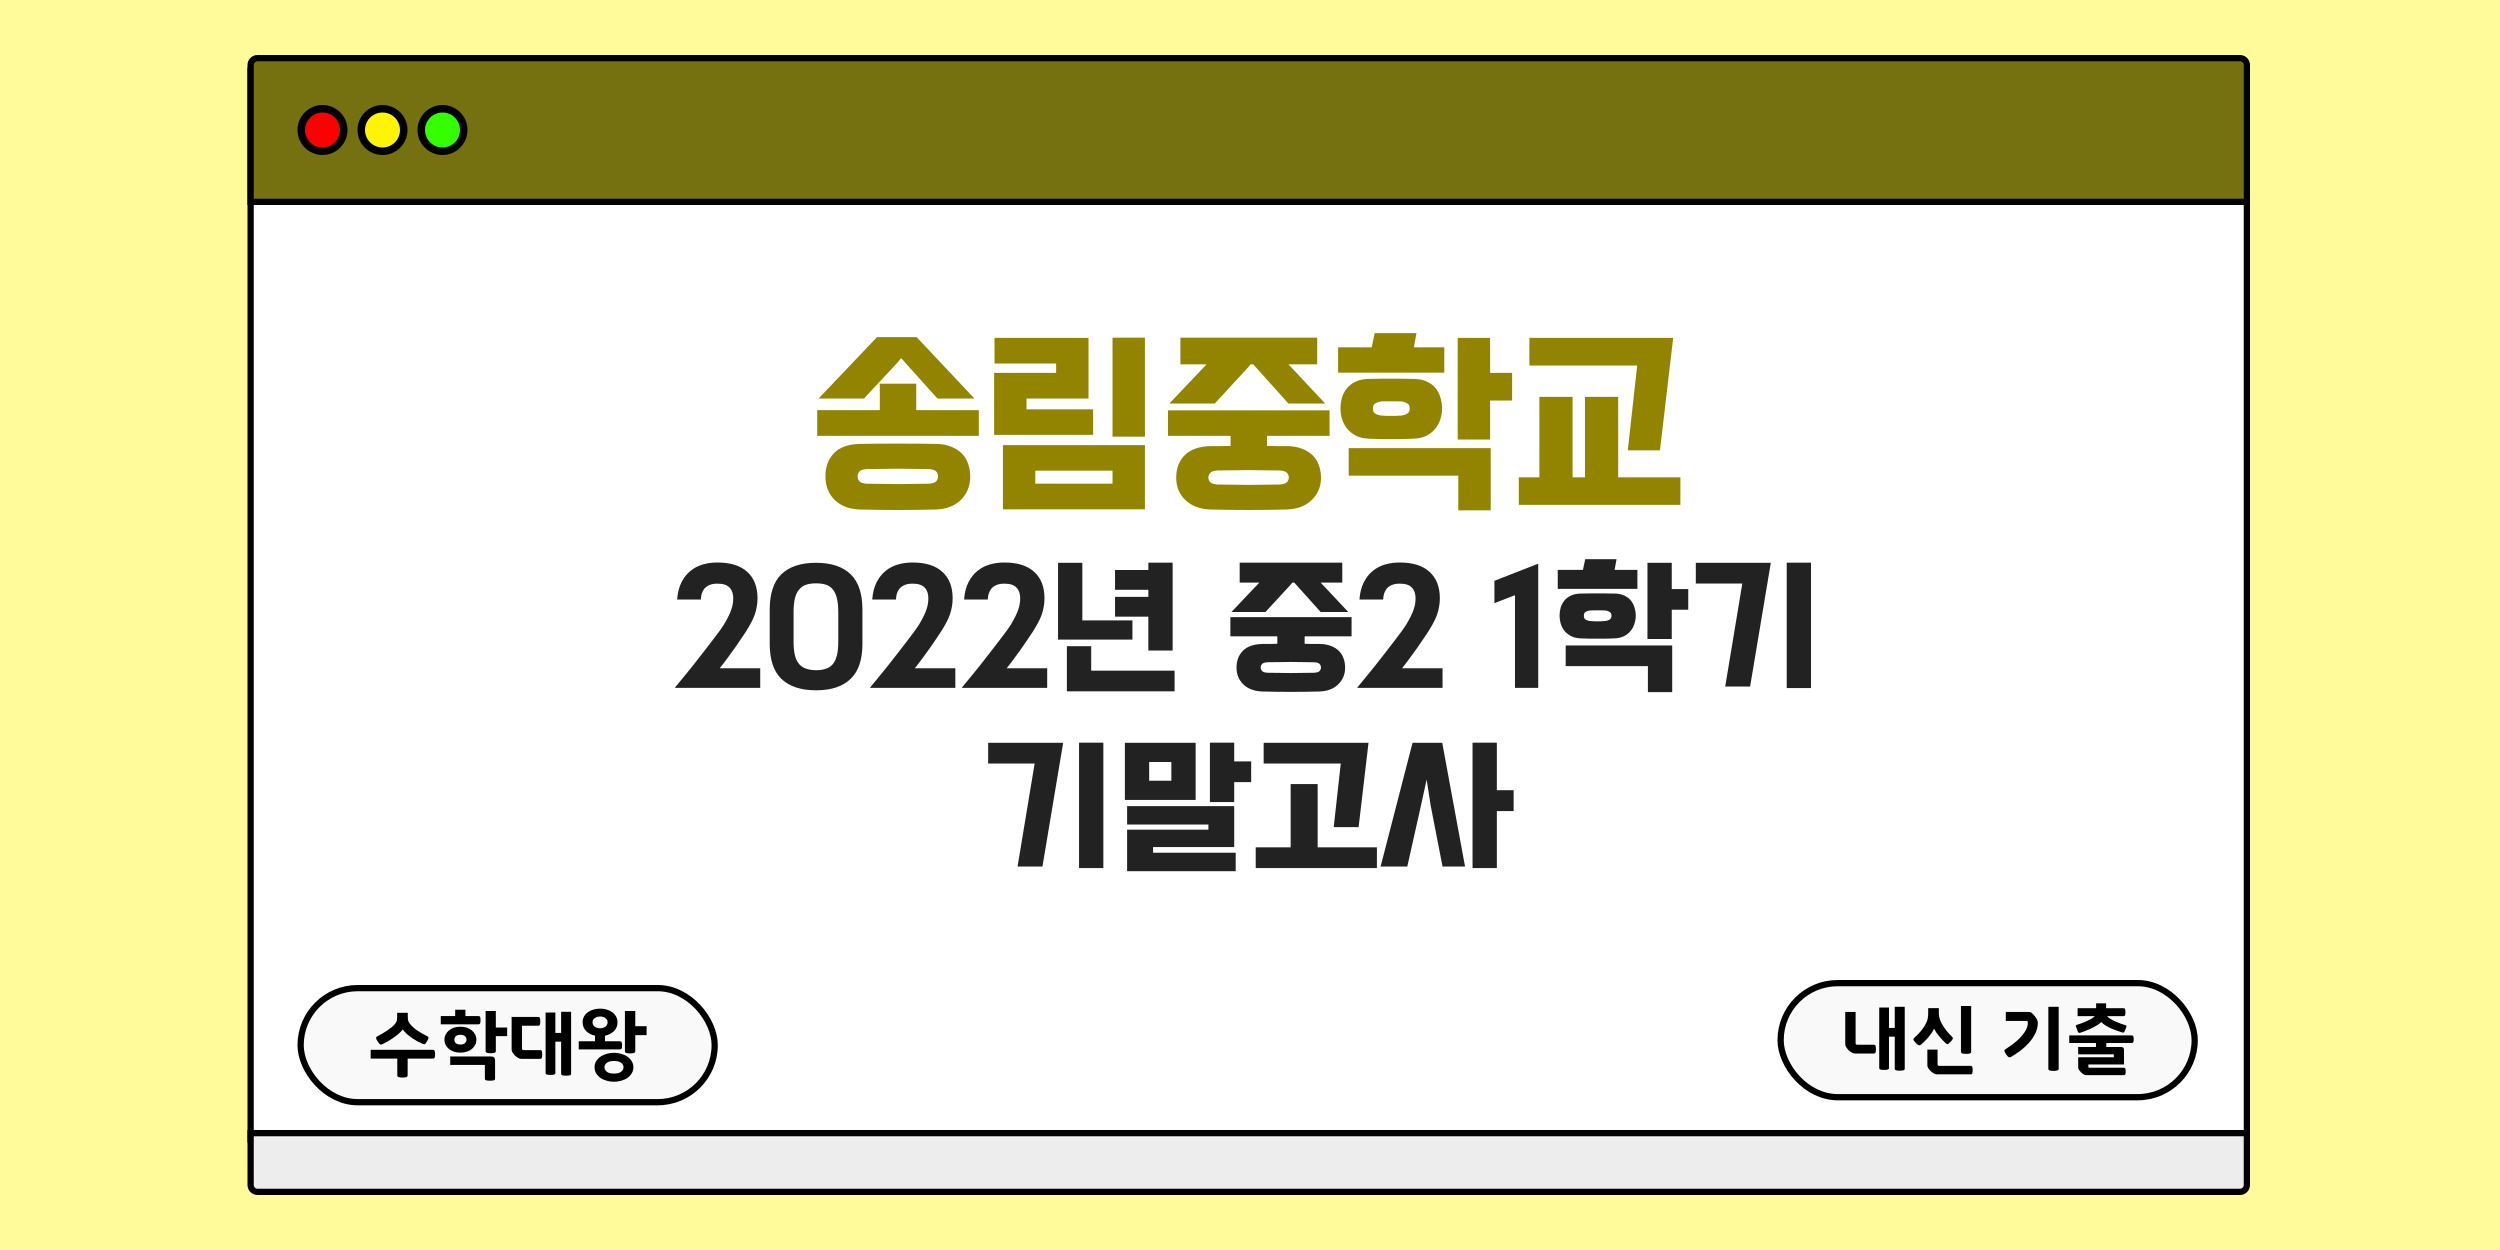
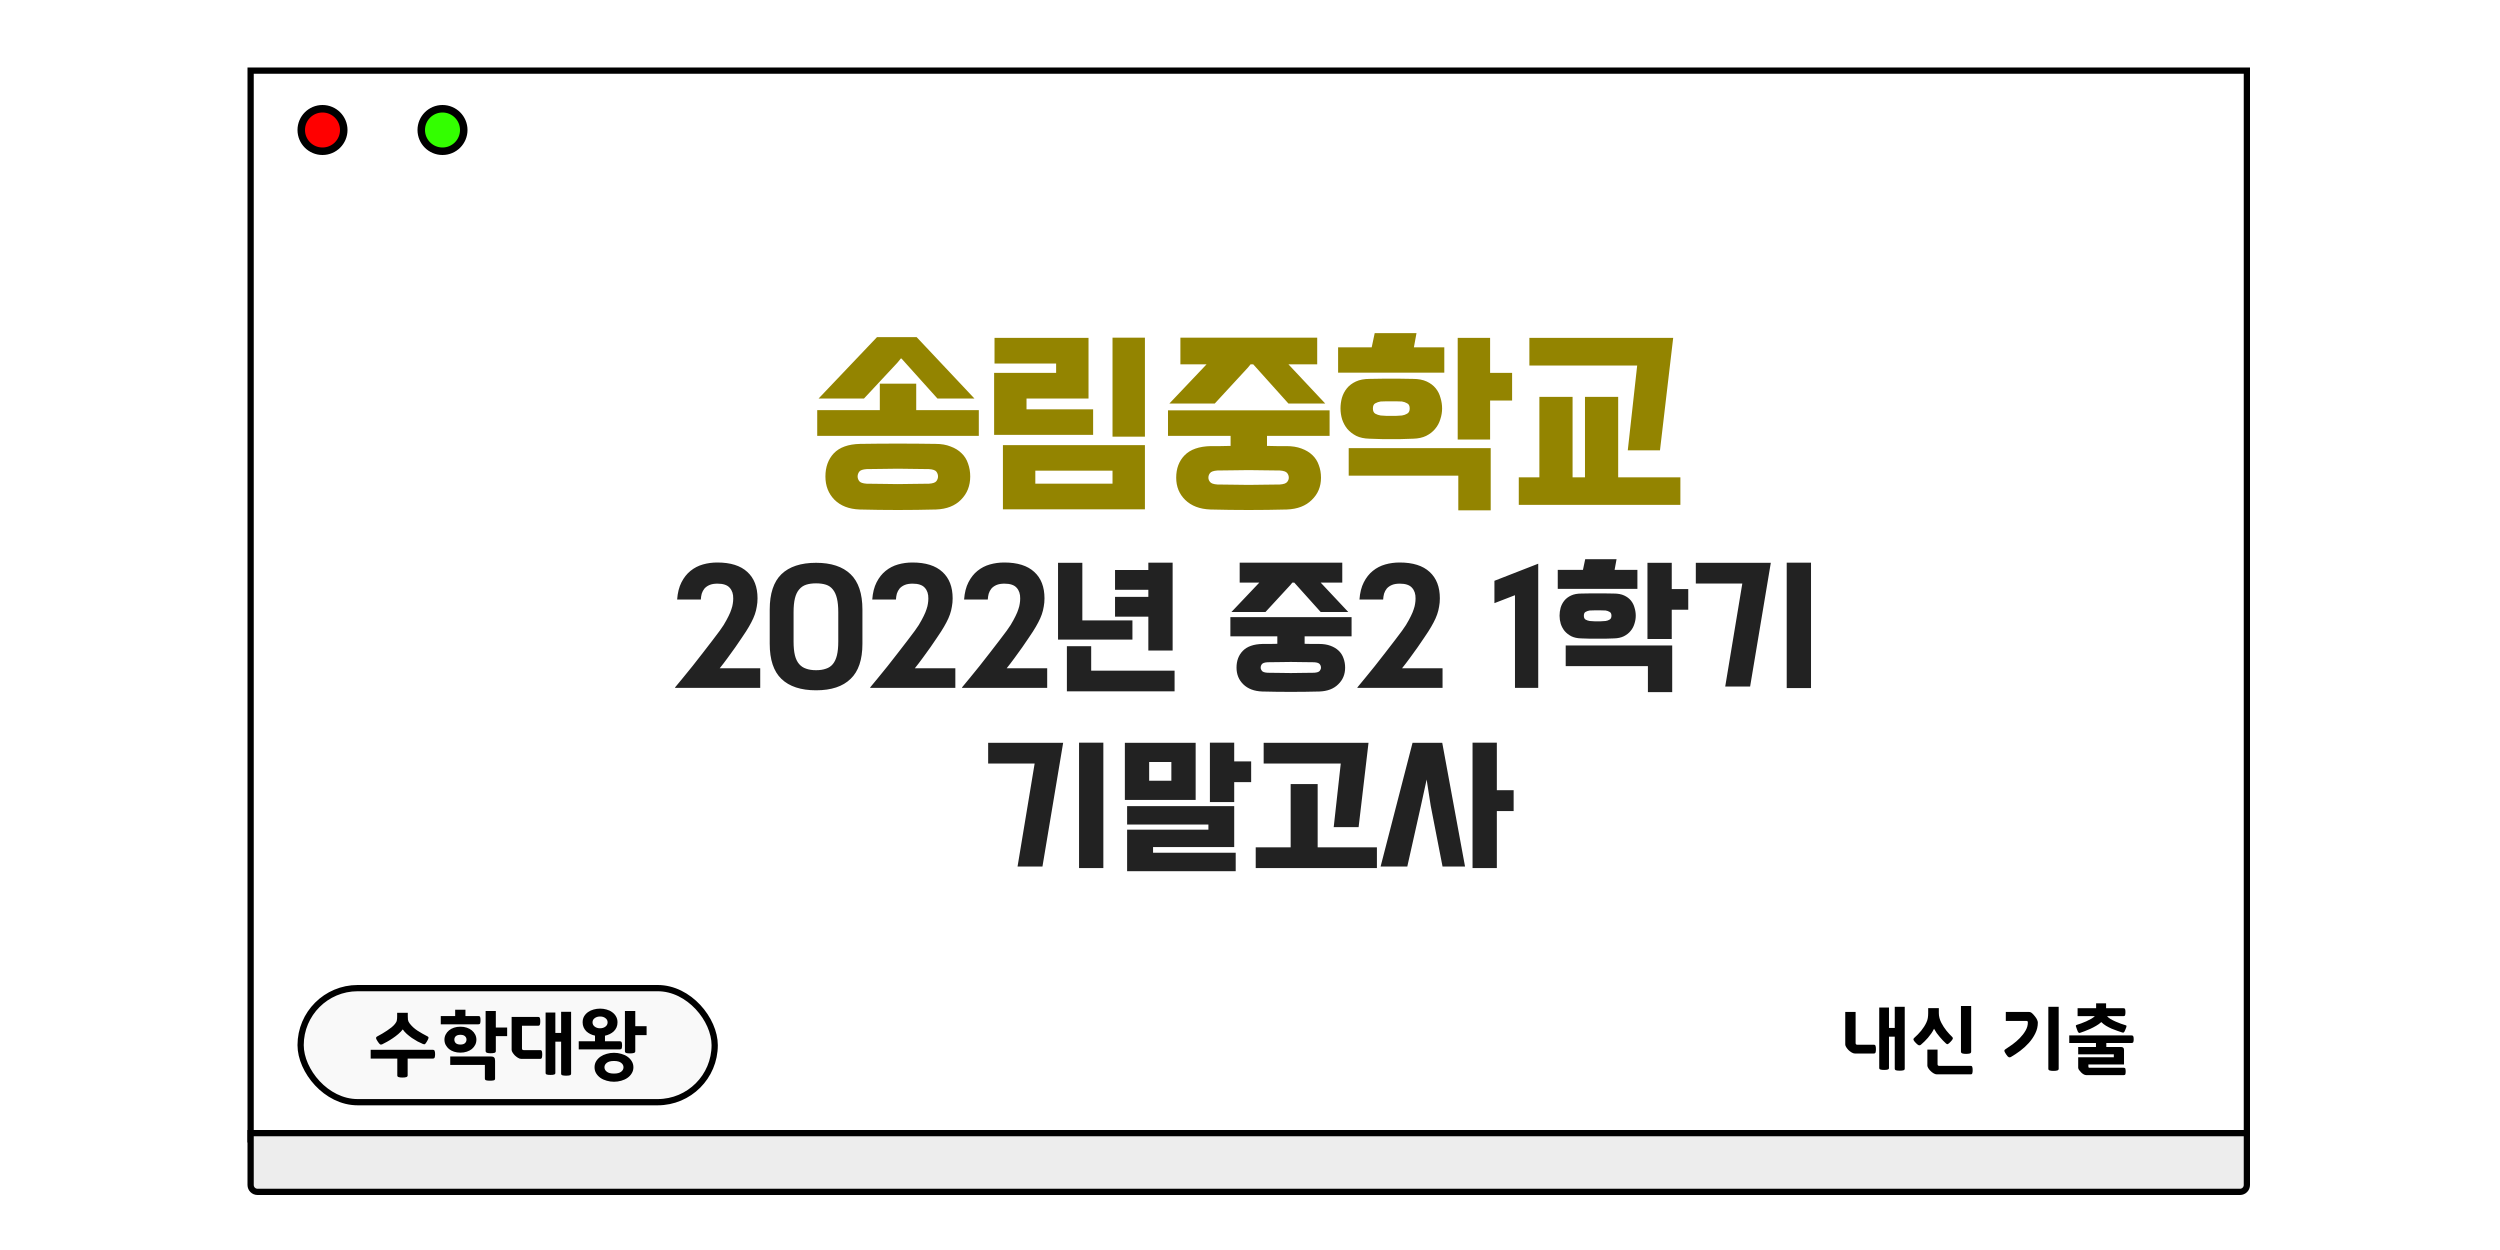
<svg xmlns="http://www.w3.org/2000/svg" width="1000" height="500" viewBox="0 0 1000 500" fill="none">
-   <rect width="1000" height="500" fill="#FFFB9B" />
  <rect x="100.25" y="28.25" width="798.5" height="427.5" fill="white" stroke="black" stroke-width="2.5" />
-   <path d="M103 23.25H896C897.519 23.25 898.75 24.481 898.75 26V80.75H100.25V26C100.25 24.481 101.481 23.25 103 23.25Z" fill="#757111" stroke="black" stroke-width="2.5" />
  <rect x="120.25" y="395.25" width="165.625" height="45.625" rx="22.812" fill="#F9F9F9" stroke="black" stroke-width="2.5" />
  <path d="M343.847 203.8C339.58 203.64 336.22 202.333 333.767 199.88C331.367 197.427 330.167 194.333 330.167 190.6C330.167 186.813 331.287 183.72 333.527 181.32C335.82 178.92 339.314 177.667 344.007 177.56C354.087 177.4 364.167 177.4 374.247 177.56C376.54 177.56 378.54 177.907 380.247 178.6C382.007 179.24 383.474 180.147 384.647 181.32C385.82 182.44 386.674 183.8 387.207 185.4C387.794 187 388.087 188.733 388.087 190.6C388.087 194.333 386.86 197.427 384.407 199.88C382.007 202.333 378.674 203.64 374.407 203.8C364.22 204.067 354.034 204.067 343.847 203.8ZM366.487 153.48V164.04H391.527V174.36H326.887V164.04H351.927V153.48H366.487ZM389.767 159.4H374.967L360.727 143.56L360.407 143.32L358.887 145.16L345.607 159.4H327.447L350.807 134.84H366.647L389.767 159.4ZM371.607 193.48C373.154 193.373 374.14 193.027 374.567 192.44C374.994 191.853 375.207 191.24 375.207 190.6C375.207 189.907 374.994 189.267 374.567 188.68C374.14 188.093 373.154 187.747 371.607 187.64C369.314 187.587 367.154 187.56 365.127 187.56C363.1 187.507 361.1 187.48 359.127 187.48C357.154 187.48 355.154 187.507 353.127 187.56C351.1 187.56 348.94 187.587 346.647 187.64C345.1 187.747 344.114 188.093 343.687 188.68C343.26 189.267 343.047 189.907 343.047 190.6C343.047 191.24 343.26 191.853 343.687 192.44C344.114 193.027 345.1 193.373 346.647 193.48C348.94 193.533 351.1 193.56 353.127 193.56C355.154 193.613 357.154 193.64 359.127 193.64C361.1 193.64 363.1 193.613 365.127 193.56C367.154 193.56 369.314 193.533 371.607 193.48ZM437.248 173.96H397.648V149.16H422.448V145.4H397.808V135.16H435.408V159.4H410.608V163.72H437.248V173.96ZM457.968 203.72H401.168V178.04H457.968V203.72ZM414.128 188.28V193.48H445.008V188.28H414.128ZM457.968 174.68H445.008V135.08H457.968V174.68ZM484.159 203.8C479.893 203.64 476.533 202.36 474.079 199.96C471.679 197.613 470.479 194.653 470.479 191.08C470.479 187.4 471.599 184.413 473.839 182.12C476.133 179.773 479.626 178.547 484.319 178.44C485.653 178.44 486.959 178.44 488.239 178.44C489.573 178.387 490.906 178.36 492.239 178.36V174.36H467.199V164.12H531.839V174.36H506.799V178.36C508.079 178.36 509.359 178.387 510.639 178.44C511.919 178.44 513.226 178.44 514.559 178.44C516.853 178.44 518.853 178.76 520.559 179.4C522.319 180.04 523.786 180.92 524.959 182.04C526.133 183.16 526.986 184.493 527.519 186.04C528.106 187.587 528.399 189.267 528.399 191.08C528.399 194.653 527.173 197.613 524.719 199.96C522.319 202.36 518.986 203.64 514.719 203.8C504.533 204.067 494.346 204.067 484.159 203.8ZM515.359 145.72L530.079 161.4H515.359L501.279 145.72H500.239L499.199 147L485.919 161.4H467.759L482.639 145.72H472.159V135.08H526.879V145.72H515.359ZM511.919 193.8C513.466 193.693 514.453 193.347 514.879 192.76C515.306 192.227 515.519 191.667 515.519 191.08C515.519 190.387 515.306 189.773 514.879 189.24C514.453 188.653 513.466 188.307 511.919 188.2C509.626 188.147 507.466 188.12 505.439 188.12C503.413 188.067 501.413 188.04 499.439 188.04C497.466 188.04 495.466 188.067 493.439 188.12C491.413 188.12 489.253 188.147 486.959 188.2C485.413 188.307 484.426 188.653 483.999 189.24C483.573 189.773 483.359 190.387 483.359 191.08C483.359 191.667 483.573 192.227 483.999 192.76C484.426 193.347 485.413 193.693 486.959 193.8C489.253 193.853 491.413 193.88 493.439 193.88C495.466 193.933 497.466 193.96 499.439 193.96C501.413 193.96 503.413 193.933 505.439 193.88C507.466 193.88 509.626 193.853 511.919 193.8ZM547.721 175.48C545.694 175.427 543.961 175.053 542.521 174.36C541.081 173.613 539.881 172.68 538.921 171.56C538.014 170.44 537.321 169.16 536.841 167.72C536.414 166.28 536.201 164.84 536.201 163.4C536.201 161.96 536.387 160.547 536.761 159.16C537.187 157.72 537.854 156.44 538.761 155.32C539.667 154.2 540.867 153.293 542.361 152.6C543.854 151.907 545.694 151.56 547.881 151.56C549.854 151.507 551.481 151.48 552.761 151.48C554.094 151.48 555.347 151.48 556.521 151.48C557.694 151.48 558.921 151.48 560.201 151.48C561.481 151.48 563.134 151.507 565.161 151.56C567.347 151.56 569.187 151.907 570.681 152.6C572.174 153.293 573.374 154.2 574.281 155.32C575.187 156.44 575.827 157.72 576.201 159.16C576.627 160.547 576.841 161.96 576.841 163.4C576.841 164.84 576.601 166.28 576.121 167.72C575.694 169.16 575.001 170.44 574.041 171.56C573.134 172.68 571.934 173.613 570.441 174.36C569.001 175.053 567.294 175.427 565.321 175.48C563.294 175.533 561.614 175.587 560.281 175.64C558.947 175.64 557.694 175.64 556.521 175.64C555.347 175.64 554.094 175.64 552.761 175.64C551.427 175.587 549.747 175.533 547.721 175.48ZM583.321 190.28H539.481V179.24H596.281V204.12H583.321V190.28ZM604.841 160.2H596.041V175.8H583.081V135.16H596.041V149.16H604.841V160.2ZM577.721 149.08H535.241V138.92H548.681L549.881 133.24H566.601L565.561 138.92H577.721V149.08ZM560.761 166.2C561.507 166.093 562.201 165.853 562.841 165.48C563.534 165.107 563.881 164.413 563.881 163.4C563.881 162.333 563.534 161.64 562.841 161.32C562.201 160.947 561.507 160.707 560.761 160.6C559.694 160.547 558.841 160.52 558.201 160.52C557.614 160.52 557.054 160.52 556.521 160.52C555.987 160.52 555.401 160.52 554.761 160.52C554.174 160.52 553.347 160.547 552.281 160.6C551.534 160.707 550.814 160.947 550.121 161.32C549.481 161.64 549.161 162.333 549.161 163.4C549.161 164.413 549.481 165.107 550.121 165.48C550.814 165.853 551.534 166.093 552.281 166.2C553.347 166.253 554.174 166.307 554.761 166.36C555.401 166.36 555.987 166.36 556.521 166.36C557.054 166.36 557.614 166.36 558.201 166.36C558.841 166.307 559.694 166.253 560.761 166.2ZM672.152 201.96H607.512V190.92H615.752V158.76H629.032V190.92H633.992V158.76H647.272V190.92H672.152V201.96ZM611.752 135.16H669.272L663.992 180.12H651.112L654.872 146.2H611.752V135.16Z" fill="#938400" />
  <path d="M270.011 274.98C270.851 273.98 271.891 272.72 273.131 271.2C274.371 269.72 275.671 268.12 277.031 266.4C278.391 264.68 279.751 262.94 281.111 261.18C282.511 259.38 283.791 257.72 284.951 256.2C286.111 254.68 287.091 253.38 287.891 252.3C288.691 251.18 289.211 250.42 289.451 250.02C290.291 248.62 290.951 247.42 291.431 246.42C291.951 245.38 292.331 244.46 292.571 243.66C292.851 242.86 293.031 242.14 293.111 241.5C293.231 240.82 293.291 240.12 293.291 239.4C293.331 237.6 292.851 236.16 291.851 235.08C290.891 234 289.271 233.46 286.991 233.46C285.711 233.46 284.651 233.64 283.811 234C282.971 234.36 282.291 234.84 281.771 235.44C281.291 236.04 280.931 236.72 280.691 237.48C280.491 238.24 280.371 239.02 280.331 239.82H270.851C271.051 237.1 271.631 234.8 272.591 232.92C273.551 231.04 274.751 229.52 276.191 228.36C277.671 227.16 279.331 226.3 281.171 225.78C283.011 225.26 284.931 225 286.931 225C292.211 225 296.211 226.26 298.931 228.78C301.651 231.26 303.011 234.78 303.011 239.34C303.011 240.5 302.911 241.6 302.711 242.64C302.551 243.68 302.291 244.72 301.931 245.76C301.571 246.8 301.091 247.88 300.491 249C299.931 250.08 299.231 251.28 298.391 252.6C298.031 253.12 297.471 253.96 296.711 255.12C295.991 256.24 295.131 257.5 294.131 258.9C293.171 260.26 292.131 261.7 291.011 263.22C289.931 264.7 288.891 266.06 287.891 267.3H304.091V275.16H270.071L270.011 274.98ZM307.889 243.84C307.889 237.44 309.449 232.72 312.569 229.68C315.729 226.64 320.349 225.12 326.429 225.12C332.469 225.12 337.069 226.64 340.229 229.68C343.389 232.72 344.969 237.44 344.969 243.84V257.52C344.969 263.88 343.389 268.56 340.229 271.56C337.109 274.6 332.509 276.12 326.429 276.12C320.349 276.12 315.729 274.6 312.569 271.56C309.449 268.56 307.889 263.88 307.889 257.52V243.84ZM317.429 256.62C317.429 258.82 317.609 260.66 317.969 262.14C318.329 263.58 318.889 264.74 319.649 265.62C320.409 266.5 321.349 267.12 322.469 267.48C323.589 267.88 324.909 268.08 326.429 268.08C327.949 268.08 329.269 267.88 330.389 267.48C331.509 267.12 332.429 266.5 333.149 265.62C333.869 264.74 334.409 263.58 334.769 262.14C335.129 260.66 335.309 258.82 335.309 256.62V244.86C335.309 242.66 335.129 240.82 334.769 239.34C334.409 237.86 333.869 236.68 333.149 235.8C332.429 234.88 331.509 234.24 330.389 233.88C329.269 233.52 327.949 233.34 326.429 233.34C324.909 233.34 323.589 233.52 322.469 233.88C321.349 234.24 320.409 234.88 319.649 235.8C318.889 236.68 318.329 237.86 317.969 239.34C317.609 240.82 317.429 242.66 317.429 244.86V256.62ZM348.058 274.98C348.898 273.98 349.938 272.72 351.178 271.2C352.418 269.72 353.718 268.12 355.078 266.4C356.438 264.68 357.798 262.94 359.158 261.18C360.558 259.38 361.838 257.72 362.998 256.2C364.158 254.68 365.138 253.38 365.938 252.3C366.738 251.18 367.258 250.42 367.498 250.02C368.338 248.62 368.998 247.42 369.478 246.42C369.998 245.38 370.378 244.46 370.618 243.66C370.898 242.86 371.078 242.14 371.158 241.5C371.278 240.82 371.338 240.12 371.338 239.4C371.378 237.6 370.898 236.16 369.898 235.08C368.938 234 367.318 233.46 365.038 233.46C363.758 233.46 362.698 233.64 361.858 234C361.018 234.36 360.338 234.84 359.818 235.44C359.338 236.04 358.978 236.72 358.738 237.48C358.538 238.24 358.418 239.02 358.378 239.82H348.898C349.098 237.1 349.678 234.8 350.638 232.92C351.598 231.04 352.798 229.52 354.238 228.36C355.718 227.16 357.378 226.3 359.218 225.78C361.058 225.26 362.978 225 364.978 225C370.258 225 374.258 226.26 376.978 228.78C379.698 231.26 381.058 234.78 381.058 239.34C381.058 240.5 380.958 241.6 380.758 242.64C380.598 243.68 380.338 244.72 379.978 245.76C379.618 246.8 379.138 247.88 378.538 249C377.978 250.08 377.278 251.28 376.438 252.6C376.078 253.12 375.518 253.96 374.758 255.12C374.038 256.24 373.178 257.5 372.178 258.9C371.218 260.26 370.178 261.7 369.058 263.22C367.978 264.7 366.938 266.06 365.938 267.3H382.138V275.16H348.118L348.058 274.98ZM384.796 274.98C385.636 273.98 386.676 272.72 387.916 271.2C389.156 269.72 390.456 268.12 391.816 266.4C393.176 264.68 394.536 262.94 395.896 261.18C397.296 259.38 398.576 257.72 399.736 256.2C400.896 254.68 401.876 253.38 402.676 252.3C403.476 251.18 403.996 250.42 404.236 250.02C405.076 248.62 405.736 247.42 406.216 246.42C406.736 245.38 407.116 244.46 407.356 243.66C407.636 242.86 407.816 242.14 407.896 241.5C408.016 240.82 408.076 240.12 408.076 239.4C408.116 237.6 407.636 236.16 406.636 235.08C405.676 234 404.056 233.46 401.776 233.46C400.496 233.46 399.436 233.64 398.596 234C397.756 234.36 397.076 234.84 396.556 235.44C396.076 236.04 395.716 236.72 395.476 237.48C395.276 238.24 395.156 239.02 395.116 239.82H385.636C385.836 237.1 386.416 234.8 387.376 232.92C388.336 231.04 389.536 229.52 390.976 228.36C392.456 227.16 394.116 226.3 395.956 225.78C397.796 225.26 399.716 225 401.716 225C406.996 225 410.996 226.26 413.716 228.78C416.436 231.26 417.796 234.78 417.796 239.34C417.796 240.5 417.696 241.6 417.496 242.64C417.336 243.68 417.076 244.72 416.716 245.76C416.356 246.8 415.876 247.88 415.276 249C414.716 250.08 414.016 251.28 413.176 252.6C412.816 253.12 412.256 253.96 411.496 255.12C410.776 256.24 409.916 257.5 408.916 258.9C407.956 260.26 406.916 261.7 405.796 263.22C404.716 264.7 403.676 266.06 402.676 267.3H418.876V275.16H384.856L384.796 274.98ZM446.014 228H459.334V225.06H469.054V260.22H459.334V246.66H446.014V238.74H459.334V235.92H446.014V228ZM452.974 255.84H423.214V225.12H432.934V248.16H452.974V255.84ZM436.474 268.26H469.834V276.54H426.754V258.48H436.474V268.26ZM504.87 276.6C501.67 276.48 499.15 275.52 497.31 273.72C495.51 271.96 494.61 269.74 494.61 267.06C494.61 264.3 495.45 262.06 497.13 260.34C498.85 258.58 501.47 257.66 504.99 257.58C505.99 257.58 506.97 257.58 507.93 257.58C508.93 257.54 509.93 257.52 510.93 257.52V254.52H492.15V246.84H540.63V254.52H521.85V257.52C522.81 257.52 523.77 257.54 524.73 257.58C525.69 257.58 526.67 257.58 527.67 257.58C529.39 257.58 530.89 257.82 532.17 258.3C533.49 258.78 534.59 259.44 535.47 260.28C536.35 261.12 536.99 262.12 537.39 263.28C537.83 264.44 538.05 265.7 538.05 267.06C538.05 269.74 537.13 271.96 535.29 273.72C533.49 275.52 530.99 276.48 527.79 276.6C520.15 276.8 512.51 276.8 504.87 276.6ZM528.27 233.04L539.31 244.8H528.27L517.71 233.04H516.93L516.15 234L506.19 244.8H492.57L503.73 233.04H495.87V225.06H536.91V233.04H528.27ZM525.69 269.1C526.85 269.02 527.59 268.76 527.91 268.32C528.23 267.92 528.39 267.5 528.39 267.06C528.39 266.54 528.23 266.08 527.91 265.68C527.59 265.24 526.85 264.98 525.69 264.9C523.97 264.86 522.35 264.84 520.83 264.84C519.31 264.8 517.81 264.78 516.33 264.78C514.85 264.78 513.35 264.8 511.83 264.84C510.31 264.84 508.69 264.86 506.97 264.9C505.81 264.98 505.07 265.24 504.75 265.68C504.43 266.08 504.27 266.54 504.27 267.06C504.27 267.5 504.43 267.92 504.75 268.32C505.07 268.76 505.81 269.02 506.97 269.1C508.69 269.14 510.31 269.16 511.83 269.16C513.35 269.2 514.85 269.22 516.33 269.22C517.81 269.22 519.31 269.2 520.83 269.16C522.35 269.16 523.97 269.14 525.69 269.1ZM542.94 274.98C543.78 273.98 544.82 272.72 546.06 271.2C547.3 269.72 548.6 268.12 549.96 266.4C551.32 264.68 552.68 262.94 554.04 261.18C555.44 259.38 556.72 257.72 557.88 256.2C559.04 254.68 560.02 253.38 560.82 252.3C561.62 251.18 562.14 250.42 562.38 250.02C563.22 248.62 563.88 247.42 564.36 246.42C564.88 245.38 565.26 244.46 565.5 243.66C565.78 242.86 565.96 242.14 566.04 241.5C566.16 240.82 566.22 240.12 566.22 239.4C566.26 237.6 565.78 236.16 564.78 235.08C563.82 234 562.2 233.46 559.92 233.46C558.64 233.46 557.58 233.64 556.74 234C555.9 234.36 555.22 234.84 554.7 235.44C554.22 236.04 553.86 236.72 553.62 237.48C553.42 238.24 553.3 239.02 553.26 239.82H543.78C543.98 237.1 544.56 234.8 545.52 232.92C546.48 231.04 547.68 229.52 549.12 228.36C550.6 227.16 552.26 226.3 554.1 225.78C555.94 225.26 557.86 225 559.86 225C565.14 225 569.14 226.26 571.86 228.78C574.58 231.26 575.94 234.78 575.94 239.34C575.94 240.5 575.84 241.6 575.64 242.64C575.48 243.68 575.22 244.72 574.86 245.76C574.5 246.8 574.02 247.88 573.42 249C572.86 250.08 572.16 251.28 571.32 252.6C570.96 253.12 570.4 253.96 569.64 255.12C568.92 256.24 568.06 257.5 567.06 258.9C566.1 260.26 565.06 261.7 563.94 263.22C562.86 264.7 561.82 266.06 560.82 267.3H577.02V275.16H543L542.94 274.98ZM605.991 275.16V238.08L597.771 241.26V232.32L615.291 225.48V275.16H605.991ZM632.462 255.36C630.942 255.32 629.642 255.04 628.562 254.52C627.482 253.96 626.582 253.26 625.862 252.42C625.182 251.58 624.662 250.62 624.302 249.54C623.982 248.46 623.822 247.38 623.822 246.3C623.822 245.22 623.962 244.16 624.242 243.12C624.562 242.04 625.062 241.08 625.742 240.24C626.422 239.4 627.322 238.72 628.442 238.2C629.562 237.68 630.942 237.42 632.582 237.42C634.062 237.38 635.282 237.36 636.242 237.36C637.242 237.36 638.182 237.36 639.062 237.36C639.942 237.36 640.862 237.36 641.822 237.36C642.782 237.36 644.022 237.38 645.542 237.42C647.182 237.42 648.562 237.68 649.682 238.2C650.802 238.72 651.702 239.4 652.382 240.24C653.062 241.08 653.542 242.04 653.822 243.12C654.142 244.16 654.302 245.22 654.302 246.3C654.302 247.38 654.122 248.46 653.762 249.54C653.442 250.62 652.922 251.58 652.202 252.42C651.522 253.26 650.622 253.96 649.502 254.52C648.422 255.04 647.142 255.32 645.662 255.36C644.142 255.4 642.882 255.44 641.882 255.48C640.882 255.48 639.942 255.48 639.062 255.48C638.182 255.48 637.242 255.48 636.242 255.48C635.242 255.44 633.982 255.4 632.462 255.36ZM659.162 266.46H626.282V258.18H668.882V276.84H659.162V266.46ZM675.302 243.9H668.702V255.6H658.982V225.12H668.702V235.62H675.302V243.9ZM654.962 235.56H623.102V227.94H633.182L634.082 223.68H646.622L645.842 227.94H654.962V235.56ZM642.242 248.4C642.802 248.32 643.322 248.14 643.802 247.86C644.322 247.58 644.582 247.06 644.582 246.3C644.582 245.5 644.322 244.98 643.802 244.74C643.322 244.46 642.802 244.28 642.242 244.2C641.442 244.16 640.802 244.14 640.322 244.14C639.882 244.14 639.462 244.14 639.062 244.14C638.662 244.14 638.222 244.14 637.742 244.14C637.302 244.14 636.682 244.16 635.882 244.2C635.322 244.28 634.782 244.46 634.262 244.74C633.782 244.98 633.542 245.5 633.542 246.3C633.542 247.06 633.782 247.58 634.262 247.86C634.782 248.14 635.322 248.32 635.882 248.4C636.682 248.44 637.302 248.48 637.742 248.52C638.222 248.52 638.662 248.52 639.062 248.52C639.462 248.52 639.882 248.52 640.322 248.52C640.802 248.48 641.442 248.44 642.242 248.4ZM678.326 225.12H708.326L700.046 274.62H690.086L696.926 233.4H678.326V225.12ZM724.406 275.22H714.686V225.06H724.406V275.22ZM395.259 297.12H425.259L416.979 346.62H407.019L413.859 305.4H395.259V297.12ZM441.339 347.22H431.619V297.06H441.339V347.22ZM494.283 341.1V348.48H450.843V331.86H483.363V329.82H450.843V322.44H493.683V338.82H461.223V341.1H494.283ZM478.263 297.12V319.98H449.943V297.12H478.263ZM500.463 312.84H493.683V320.82H483.963V297.06H493.683V304.56H500.463V312.84ZM468.543 312.3V304.8H459.663V312.3H468.543ZM505.466 297.12H547.406L543.446 330.84H533.486L536.306 305.4H505.466V297.12ZM550.766 347.22H502.286V338.94H516.266V313.62H527.066V338.94H550.766V347.22ZM586.017 346.62H577.017L572.277 322.26L570.657 311.82L568.377 322.26L562.917 346.62H552.237L565.017 297.12H576.897L586.017 346.62ZM605.457 324.42H598.737V347.22H589.017V297.06H598.737V316.08H605.457V324.42Z" fill="#222222" />
  <path d="M173.109 419.92C173.509 419.92 173.759 420.07 173.859 420.37C173.979 420.67 174.039 421.11 174.039 421.69C174.039 422.27 173.979 422.71 173.859 423.01C173.759 423.29 173.509 423.43 173.109 423.43H163.059V430.15C163.059 430.49 162.879 430.72 162.519 430.84C162.159 430.96 161.639 431.02 160.959 431.02C160.319 431.02 159.819 430.96 159.459 430.84C159.099 430.74 158.919 430.52 158.919 430.18V423.43H148.269V419.92H173.109ZM169.209 417.61C168.509 417.31 167.769 416.96 166.989 416.56C166.229 416.14 165.479 415.68 164.739 415.18C164.019 414.66 163.339 414.12 162.699 413.56C162.059 412.98 161.529 412.38 161.109 411.76C160.629 412.38 160.029 413 159.309 413.62C158.609 414.22 157.869 414.78 157.089 415.3C156.329 415.82 155.569 416.29 154.809 416.71C154.069 417.13 153.419 417.47 152.859 417.73C152.519 417.89 152.229 417.88 151.989 417.7C151.749 417.52 151.459 417.17 151.119 416.65C150.719 416.07 150.489 415.63 150.429 415.33C150.389 415.01 150.539 414.76 150.879 414.58C151.559 414.2 152.239 413.82 152.919 413.44C153.599 413.04 154.249 412.63 154.869 412.21C155.509 411.79 156.099 411.36 156.639 410.92C157.179 410.48 157.639 410.02 158.019 409.54C158.439 409.02 158.679 408.54 158.739 408.1C158.819 407.66 158.859 407.19 158.859 406.69V405.13H163.119V406.6C163.119 406.98 163.139 407.41 163.179 407.89C163.239 408.37 163.469 408.87 163.869 409.39C164.689 410.47 165.719 411.42 166.959 412.24C168.199 413.04 169.529 413.8 170.949 414.52C171.309 414.7 171.459 414.93 171.399 415.21C171.359 415.47 171.169 415.89 170.829 416.47C170.529 416.99 170.279 417.35 170.079 417.55C169.899 417.75 169.609 417.77 169.209 417.61ZM177.779 415.87C177.779 415.13 177.939 414.45 178.259 413.83C178.579 413.19 179.019 412.64 179.579 412.18C180.139 411.7 180.809 411.33 181.589 411.07C182.369 410.81 183.229 410.68 184.169 410.68C185.089 410.68 185.939 410.81 186.719 411.07C187.519 411.33 188.199 411.7 188.759 412.18C189.319 412.64 189.759 413.19 190.079 413.83C190.399 414.45 190.559 415.13 190.559 415.87C190.559 416.61 190.399 417.3 190.079 417.94C189.759 418.56 189.319 419.11 188.759 419.59C188.199 420.05 187.519 420.41 186.719 420.67C185.939 420.93 185.089 421.06 184.169 421.06C183.229 421.06 182.369 420.93 181.589 420.67C180.809 420.41 180.139 420.05 179.579 419.59C179.019 419.11 178.579 418.56 178.259 417.94C177.939 417.3 177.779 416.61 177.779 415.87ZM194.249 404.41H198.329V411.01H202.859V414.46H198.329V420.4C198.329 420.8 198.129 421.05 197.729 421.15C197.329 421.25 196.849 421.3 196.289 421.3C195.649 421.3 195.149 421.24 194.789 421.12C194.429 420.98 194.249 420.74 194.249 420.4V404.41ZM193.949 425.98H180.089V422.59H196.469C196.989 422.59 197.379 422.72 197.639 422.98C197.899 423.22 198.029 423.66 198.029 424.3V431.44C198.029 431.84 197.829 432.08 197.429 432.16C197.029 432.24 196.549 432.28 195.989 432.28C195.349 432.28 194.849 432.23 194.489 432.13C194.129 432.03 193.949 431.8 193.949 431.44V425.98ZM191.399 406.42C191.739 406.42 191.959 406.55 192.059 406.81C192.159 407.07 192.209 407.48 192.209 408.04C192.209 408.62 192.159 409.05 192.059 409.33C191.959 409.59 191.739 409.72 191.399 409.72H176.309V406.42H182.069V403.9H186.179V406.42H191.399ZM186.599 415.84C186.599 415.28 186.389 414.82 185.969 414.46C185.569 414.1 184.969 413.92 184.169 413.92C183.369 413.92 182.759 414.1 182.339 414.46C181.939 414.82 181.739 415.28 181.739 415.84C181.739 416.42 181.939 416.9 182.339 417.28C182.759 417.64 183.369 417.82 184.169 417.82C184.969 417.82 185.569 417.64 185.969 417.28C186.389 416.9 186.599 416.42 186.599 415.84ZM228.44 429.46C228.44 429.8 228.26 430.02 227.9 430.12C227.56 430.22 227.07 430.27 226.43 430.27C225.81 430.27 225.32 430.22 224.96 430.12C224.62 430.02 224.45 429.8 224.45 429.46V416.68H222.14V429.19C222.14 429.51 221.97 429.72 221.63 429.82C221.31 429.92 220.83 429.97 220.19 429.97C219.57 429.97 219.09 429.92 218.75 429.82C218.41 429.72 218.24 429.51 218.24 429.19V405.01H222.14V413.17H224.45V404.71H228.44V429.46ZM208.79 410.29V419.35C208.79 419.81 209.01 420.04 209.45 420.04H216.08C216.42 420.04 216.64 420.19 216.74 420.49C216.84 420.79 216.89 421.22 216.89 421.78C216.89 422.36 216.84 422.8 216.74 423.1C216.64 423.4 216.42 423.55 216.08 423.55H208.46C208.06 423.55 207.62 423.4 207.14 423.1C206.66 422.8 206.25 422.48 205.91 422.14C205.59 421.8 205.3 421.43 205.04 421.03C204.78 420.61 204.65 420.25 204.65 419.95V406.78H215.3C215.64 406.78 215.86 406.93 215.96 407.23C216.06 407.53 216.11 407.96 216.11 408.52C216.11 409.1 216.06 409.54 215.96 409.84C215.86 410.14 215.64 410.29 215.3 410.29H208.79ZM231.491 419.77V416.5H238.001V414.25C237.321 414.11 236.681 413.89 236.081 413.59C235.481 413.29 234.951 412.92 234.491 412.48C234.051 412.02 233.701 411.5 233.441 410.92C233.181 410.32 233.051 409.66 233.051 408.94C233.051 408.04 233.241 407.25 233.621 406.57C234.021 405.89 234.541 405.32 235.181 404.86C235.841 404.38 236.591 404.03 237.431 403.81C238.271 403.57 239.141 403.45 240.041 403.45C240.941 403.45 241.801 403.57 242.621 403.81C243.461 404.03 244.201 404.38 244.841 404.86C245.501 405.32 246.021 405.89 246.401 406.57C246.801 407.25 247.001 408.04 247.001 408.94C247.001 409.68 246.871 410.35 246.611 410.95C246.351 411.53 245.991 412.05 245.531 412.51C245.071 412.95 244.531 413.32 243.911 413.62C243.311 413.92 242.671 414.14 241.991 414.28V416.5H247.901C248.301 416.5 248.551 416.63 248.651 416.89C248.771 417.15 248.831 417.57 248.831 418.15C248.831 418.73 248.771 419.15 248.651 419.41C248.551 419.65 248.301 419.77 247.901 419.77H231.491ZM253.361 426.91C253.361 427.81 253.141 428.61 252.701 429.31C252.281 430.03 251.711 430.64 250.991 431.14C250.291 431.64 249.471 432.02 248.531 432.28C247.591 432.56 246.611 432.7 245.591 432.7C244.571 432.7 243.591 432.56 242.651 432.28C241.711 432.02 240.881 431.64 240.161 431.14C239.461 430.64 238.891 430.03 238.451 429.31C238.031 428.61 237.821 427.81 237.821 426.91C237.821 426.01 238.031 425.21 238.451 424.51C238.891 423.79 239.461 423.18 240.161 422.68C240.881 422.18 241.711 421.8 242.651 421.54C243.591 421.26 244.571 421.12 245.591 421.12C246.611 421.12 247.591 421.26 248.531 421.54C249.471 421.8 250.291 422.18 250.991 422.68C251.711 423.18 252.281 423.79 252.701 424.51C253.141 425.21 253.361 426.01 253.361 426.91ZM249.971 404.41H254.111V410.47H258.641V414.04H254.111V420.49C254.111 420.83 253.931 421.06 253.571 421.18C253.211 421.3 252.691 421.36 252.011 421.36C251.371 421.36 250.871 421.31 250.511 421.21C250.151 421.09 249.971 420.86 249.971 420.52V404.41ZM249.401 426.91C249.401 426.21 249.091 425.62 248.471 425.14C247.851 424.64 246.891 424.39 245.591 424.39C244.291 424.39 243.331 424.64 242.711 425.14C242.091 425.62 241.781 426.21 241.781 426.91C241.781 427.61 242.091 428.2 242.711 428.68C243.331 429.18 244.291 429.43 245.591 429.43C246.891 429.43 247.851 429.18 248.471 428.68C249.091 428.2 249.401 427.61 249.401 426.91ZM240.011 411.31C240.871 411.31 241.591 411.09 242.171 410.65C242.751 410.21 243.041 409.64 243.041 408.94C243.041 408.24 242.751 407.68 242.171 407.26C241.611 406.82 240.911 406.6 240.071 406.6C239.191 406.6 238.461 406.82 237.881 407.26C237.301 407.68 237.011 408.24 237.011 408.94C237.011 409.64 237.301 410.21 237.881 410.65C238.461 411.09 239.171 411.31 240.011 411.31Z" fill="black" />
  <circle cx="129" cy="52" r="8.5" fill="#FF0000" stroke="black" stroke-width="3" />
-   <circle cx="153" cy="52" r="8.5" fill="#FFF500" stroke="black" stroke-width="3" />
  <circle cx="177" cy="52" r="8.5" fill="#33FF00" stroke="black" stroke-width="3" />
  <path d="M100.25 453.25H898.75V474C898.75 475.519 897.519 476.75 896 476.75H103C101.481 476.75 100.25 475.519 100.25 474V453.25Z" fill="#EDEDED" stroke="black" stroke-width="2.5" />
-   <rect x="712.25" y="393.25" width="165.625" height="45.625" rx="22.812" fill="#F9F9F9" stroke="black" stroke-width="2.5" />
-   <path d="M761.892 427.46C761.892 427.8 761.712 428.02 761.352 428.12C761.012 428.22 760.522 428.27 759.882 428.27C759.262 428.27 758.772 428.22 758.412 428.12C758.072 428.02 757.902 427.8 757.902 427.46V414.68H755.592V427.19C755.592 427.51 755.422 427.72 755.082 427.82C754.762 427.92 754.282 427.97 753.642 427.97C753.022 427.97 752.542 427.92 752.202 427.82C751.862 427.72 751.692 427.51 751.692 427.19V403.01H755.592V411.17H757.902V402.71H761.892V427.46ZM749.562 417.89C749.902 417.89 750.122 418.05 750.222 418.37C750.322 418.67 750.372 419.1 750.372 419.66C750.372 420.24 750.322 420.68 750.222 420.98C750.122 421.26 749.902 421.4 749.562 421.4H741.912C741.512 421.4 741.072 421.25 740.592 420.95C740.112 420.65 739.702 420.33 739.362 419.99C739.042 419.65 738.752 419.28 738.492 418.88C738.232 418.46 738.102 418.1 738.102 417.8V404.78H742.242V417.2C742.242 417.66 742.462 417.89 742.902 417.89H749.562ZM788.283 426.35C788.623 426.35 788.833 426.5 788.913 426.8C789.013 427.12 789.063 427.54 789.063 428.06C789.063 428.62 789.013 429.04 788.913 429.32C788.833 429.6 788.623 429.74 788.283 429.74H774.693C774.293 429.74 773.853 429.59 773.373 429.29C772.913 429.01 772.523 428.7 772.203 428.36C771.863 428.04 771.563 427.67 771.303 427.25C771.063 426.85 770.943 426.51 770.943 426.23V419.84H775.023V425.69C775.023 426.13 775.253 426.35 775.713 426.35H788.283ZM788.463 420.65C788.463 421.05 788.263 421.3 787.863 421.4C787.463 421.5 786.983 421.55 786.423 421.55C785.783 421.55 785.283 421.49 784.923 421.37C784.563 421.23 784.383 420.99 784.383 420.65V402.41H788.463V420.65ZM778.383 417.38C777.983 417.02 777.573 416.62 777.153 416.18C776.733 415.74 776.313 415.27 775.893 414.77C775.473 414.27 775.063 413.75 774.663 413.21C774.283 412.65 773.933 412.08 773.613 411.5C773.293 412.16 772.923 412.79 772.503 413.39C772.083 413.99 771.643 414.56 771.183 415.1C770.723 415.64 770.253 416.14 769.773 416.6C769.293 417.06 768.833 417.48 768.393 417.86C768.093 418.12 767.773 418.19 767.433 418.07C767.113 417.93 766.733 417.62 766.293 417.14C765.893 416.74 765.613 416.38 765.453 416.06C765.313 415.74 765.383 415.45 765.663 415.19C766.683 414.29 767.623 413.32 768.483 412.28C769.343 411.22 770.033 410.13 770.553 409.01C770.833 408.43 771.023 407.83 771.123 407.21C771.223 406.57 771.273 405.91 771.273 405.23V403.25H775.533V405.23C775.533 406.55 775.873 407.86 776.553 409.16C777.113 410.24 777.783 411.27 778.563 412.25C779.343 413.21 780.103 414.04 780.843 414.74C781.123 415.02 781.203 415.3 781.083 415.58C780.983 415.84 780.713 416.2 780.273 416.66C779.793 417.18 779.423 417.5 779.163 417.62C778.923 417.74 778.663 417.66 778.383 417.38ZM823.474 427.49C823.474 427.83 823.294 428.06 822.934 428.18C822.574 428.3 822.054 428.36 821.374 428.36C820.734 428.36 820.234 428.3 819.874 428.18C819.514 428.08 819.334 427.86 819.334 427.52V402.71H823.474V427.49ZM811.144 408.98C811.144 408.58 810.974 408.38 810.634 408.38H802.324V404.78H811.564C812.024 404.78 812.444 404.95 812.824 405.29C813.204 405.63 813.604 406.07 814.024 406.61C814.424 407.11 814.704 407.57 814.864 407.99C815.044 408.39 815.134 408.74 815.134 409.04C815.134 410.56 814.794 412 814.114 413.36C813.454 414.72 812.594 415.99 811.534 417.17C810.494 418.33 809.334 419.39 808.054 420.35C806.794 421.29 805.554 422.11 804.334 422.81C804.054 422.97 803.774 422.99 803.494 422.87C803.214 422.75 802.884 422.4 802.504 421.82C802.124 421.26 801.884 420.83 801.784 420.53C801.684 420.21 801.804 419.94 802.144 419.72C803.004 419.18 803.954 418.53 804.994 417.77C806.054 416.99 807.034 416.14 807.934 415.22C808.854 414.28 809.614 413.29 810.214 412.25C810.834 411.19 811.144 410.1 811.144 408.98ZM852.637 414.17C852.977 414.17 853.197 414.28 853.297 414.5C853.417 414.72 853.477 415.12 853.477 415.7C853.477 416.28 853.417 416.68 853.297 416.9C853.197 417.1 852.977 417.2 852.637 417.2H842.527V418.79H848.347C848.807 418.79 849.127 418.89 849.307 419.09C849.507 419.27 849.607 419.58 849.607 420.02V425.78H835.357V426.65C835.357 426.95 835.497 427.1 835.777 427.1H849.547C849.867 427.1 850.067 427.23 850.147 427.49C850.227 427.75 850.267 428.11 850.267 428.57C850.267 429.09 850.227 429.46 850.147 429.68C850.067 429.92 849.867 430.04 849.547 430.04H834.457C834.117 430.04 833.767 429.93 833.407 429.71C833.067 429.51 832.757 429.27 832.477 428.99C832.137 428.65 831.847 428.31 831.607 427.97C831.387 427.65 831.277 427.35 831.277 427.07V422.9H845.527V421.73H831.277V418.79H838.387V417.2H827.707V414.17H852.637ZM831.037 406.46V403.28H838.447V401.33H842.437V403.28H849.367C849.707 403.28 849.927 403.4 850.027 403.64C850.127 403.88 850.177 404.28 850.177 404.84C850.177 405.42 850.127 405.84 850.027 406.1C849.927 406.34 849.707 406.46 849.367 406.46H842.827C843.147 406.86 843.607 407.24 844.207 407.6C844.827 407.96 845.497 408.3 846.217 408.62C846.937 408.94 847.657 409.23 848.377 409.49C849.097 409.73 849.717 409.93 850.237 410.09C850.377 410.13 850.477 410.18 850.537 410.24C850.597 410.3 850.617 410.39 850.597 410.51C850.597 410.63 850.557 410.8 850.477 411.02C850.397 411.22 850.287 411.49 850.147 411.83C850.027 412.15 849.917 412.4 849.817 412.58C849.717 412.76 849.617 412.89 849.517 412.97C849.437 413.03 849.337 413.06 849.217 413.06C849.117 413.06 848.987 413.03 848.827 412.97C848.247 412.77 847.597 412.55 846.877 412.31C846.157 412.07 845.417 411.79 844.657 411.47C843.897 411.13 843.157 410.75 842.437 410.33C841.717 409.89 841.077 409.39 840.517 408.83C839.937 409.37 839.247 409.87 838.447 410.33C837.667 410.79 836.877 411.2 836.077 411.56C835.277 411.92 834.527 412.23 833.827 412.49C833.147 412.75 832.617 412.94 832.237 413.06C832.077 413.12 831.937 413.16 831.817 413.18C831.697 413.2 831.587 413.17 831.487 413.09C831.387 413.01 831.277 412.88 831.157 412.7C831.057 412.5 830.937 412.2 830.797 411.8C830.557 411.16 830.407 410.72 830.347 410.48C830.287 410.22 830.417 410.04 830.737 409.94C831.217 409.8 831.787 409.61 832.447 409.37C833.127 409.11 833.817 408.83 834.517 408.53C835.217 408.21 835.867 407.88 836.467 407.54C837.087 407.18 837.577 406.82 837.937 406.46H831.037Z" fill="black" />
+   <path d="M761.892 427.46C761.892 427.8 761.712 428.02 761.352 428.12C761.012 428.22 760.522 428.27 759.882 428.27C759.262 428.27 758.772 428.22 758.412 428.12C758.072 428.02 757.902 427.8 757.902 427.46V414.68H755.592V427.19C755.592 427.51 755.422 427.72 755.082 427.82C754.762 427.92 754.282 427.97 753.642 427.97C753.022 427.97 752.542 427.92 752.202 427.82C751.862 427.72 751.692 427.51 751.692 427.19V403.01H755.592V411.17H757.902V402.71H761.892V427.46ZM749.562 417.89C749.902 417.89 750.122 418.05 750.222 418.37C750.322 418.67 750.372 419.1 750.372 419.66C750.372 420.24 750.322 420.68 750.222 420.98C750.122 421.26 749.902 421.4 749.562 421.4H741.912C741.512 421.4 741.072 421.25 740.592 420.95C740.112 420.65 739.702 420.33 739.362 419.99C739.042 419.65 738.752 419.28 738.492 418.88C738.232 418.46 738.102 418.1 738.102 417.8V404.78H742.242V417.2C742.242 417.66 742.462 417.89 742.902 417.89H749.562ZM788.283 426.35C788.623 426.35 788.833 426.5 788.913 426.8C789.013 427.12 789.063 427.54 789.063 428.06C789.063 428.62 789.013 429.04 788.913 429.32C788.833 429.6 788.623 429.74 788.283 429.74H774.693C774.293 429.74 773.853 429.59 773.373 429.29C772.913 429.01 772.523 428.7 772.203 428.36C771.863 428.04 771.563 427.67 771.303 427.25C771.063 426.85 770.943 426.51 770.943 426.23V419.84H775.023V425.69C775.023 426.13 775.253 426.35 775.713 426.35H788.283ZM788.463 420.65C788.463 421.05 788.263 421.3 787.863 421.4C787.463 421.5 786.983 421.55 786.423 421.55C785.783 421.55 785.283 421.49 784.923 421.37C784.563 421.23 784.383 420.99 784.383 420.65V402.41H788.463V420.65ZM778.383 417.38C777.983 417.02 777.573 416.62 777.153 416.18C776.733 415.74 776.313 415.27 775.893 414.77C775.473 414.27 775.063 413.75 774.663 413.21C774.283 412.65 773.933 412.08 773.613 411.5C773.293 412.16 772.923 412.79 772.503 413.39C772.083 413.99 771.643 414.56 771.183 415.1C770.723 415.64 770.253 416.14 769.773 416.6C769.293 417.06 768.833 417.48 768.393 417.86C768.093 418.12 767.773 418.19 767.433 418.07C767.113 417.93 766.733 417.62 766.293 417.14C765.893 416.74 765.613 416.38 765.453 416.06C765.313 415.74 765.383 415.45 765.663 415.19C766.683 414.29 767.623 413.32 768.483 412.28C769.343 411.22 770.033 410.13 770.553 409.01C770.833 408.43 771.023 407.83 771.123 407.21C771.223 406.57 771.273 405.91 771.273 405.23V403.25H775.533V405.23C775.533 406.55 775.873 407.86 776.553 409.16C777.113 410.24 777.783 411.27 778.563 412.25C779.343 413.21 780.103 414.04 780.843 414.74C781.123 415.02 781.203 415.3 781.083 415.58C780.983 415.84 780.713 416.2 780.273 416.66C779.793 417.18 779.423 417.5 779.163 417.62C778.923 417.74 778.663 417.66 778.383 417.38ZM823.474 427.49C823.474 427.83 823.294 428.06 822.934 428.18C822.574 428.3 822.054 428.36 821.374 428.36C820.734 428.36 820.234 428.3 819.874 428.18C819.514 428.08 819.334 427.86 819.334 427.52V402.71H823.474ZM811.144 408.98C811.144 408.58 810.974 408.38 810.634 408.38H802.324V404.78H811.564C812.024 404.78 812.444 404.95 812.824 405.29C813.204 405.63 813.604 406.07 814.024 406.61C814.424 407.11 814.704 407.57 814.864 407.99C815.044 408.39 815.134 408.74 815.134 409.04C815.134 410.56 814.794 412 814.114 413.36C813.454 414.72 812.594 415.99 811.534 417.17C810.494 418.33 809.334 419.39 808.054 420.35C806.794 421.29 805.554 422.11 804.334 422.81C804.054 422.97 803.774 422.99 803.494 422.87C803.214 422.75 802.884 422.4 802.504 421.82C802.124 421.26 801.884 420.83 801.784 420.53C801.684 420.21 801.804 419.94 802.144 419.72C803.004 419.18 803.954 418.53 804.994 417.77C806.054 416.99 807.034 416.14 807.934 415.22C808.854 414.28 809.614 413.29 810.214 412.25C810.834 411.19 811.144 410.1 811.144 408.98ZM852.637 414.17C852.977 414.17 853.197 414.28 853.297 414.5C853.417 414.72 853.477 415.12 853.477 415.7C853.477 416.28 853.417 416.68 853.297 416.9C853.197 417.1 852.977 417.2 852.637 417.2H842.527V418.79H848.347C848.807 418.79 849.127 418.89 849.307 419.09C849.507 419.27 849.607 419.58 849.607 420.02V425.78H835.357V426.65C835.357 426.95 835.497 427.1 835.777 427.1H849.547C849.867 427.1 850.067 427.23 850.147 427.49C850.227 427.75 850.267 428.11 850.267 428.57C850.267 429.09 850.227 429.46 850.147 429.68C850.067 429.92 849.867 430.04 849.547 430.04H834.457C834.117 430.04 833.767 429.93 833.407 429.71C833.067 429.51 832.757 429.27 832.477 428.99C832.137 428.65 831.847 428.31 831.607 427.97C831.387 427.65 831.277 427.35 831.277 427.07V422.9H845.527V421.73H831.277V418.79H838.387V417.2H827.707V414.17H852.637ZM831.037 406.46V403.28H838.447V401.33H842.437V403.28H849.367C849.707 403.28 849.927 403.4 850.027 403.64C850.127 403.88 850.177 404.28 850.177 404.84C850.177 405.42 850.127 405.84 850.027 406.1C849.927 406.34 849.707 406.46 849.367 406.46H842.827C843.147 406.86 843.607 407.24 844.207 407.6C844.827 407.96 845.497 408.3 846.217 408.62C846.937 408.94 847.657 409.23 848.377 409.49C849.097 409.73 849.717 409.93 850.237 410.09C850.377 410.13 850.477 410.18 850.537 410.24C850.597 410.3 850.617 410.39 850.597 410.51C850.597 410.63 850.557 410.8 850.477 411.02C850.397 411.22 850.287 411.49 850.147 411.83C850.027 412.15 849.917 412.4 849.817 412.58C849.717 412.76 849.617 412.89 849.517 412.97C849.437 413.03 849.337 413.06 849.217 413.06C849.117 413.06 848.987 413.03 848.827 412.97C848.247 412.77 847.597 412.55 846.877 412.31C846.157 412.07 845.417 411.79 844.657 411.47C843.897 411.13 843.157 410.75 842.437 410.33C841.717 409.89 841.077 409.39 840.517 408.83C839.937 409.37 839.247 409.87 838.447 410.33C837.667 410.79 836.877 411.2 836.077 411.56C835.277 411.92 834.527 412.23 833.827 412.49C833.147 412.75 832.617 412.94 832.237 413.06C832.077 413.12 831.937 413.16 831.817 413.18C831.697 413.2 831.587 413.17 831.487 413.09C831.387 413.01 831.277 412.88 831.157 412.7C831.057 412.5 830.937 412.2 830.797 411.8C830.557 411.16 830.407 410.72 830.347 410.48C830.287 410.22 830.417 410.04 830.737 409.94C831.217 409.8 831.787 409.61 832.447 409.37C833.127 409.11 833.817 408.83 834.517 408.53C835.217 408.21 835.867 407.88 836.467 407.54C837.087 407.18 837.577 406.82 837.937 406.46H831.037Z" fill="black" />
</svg>